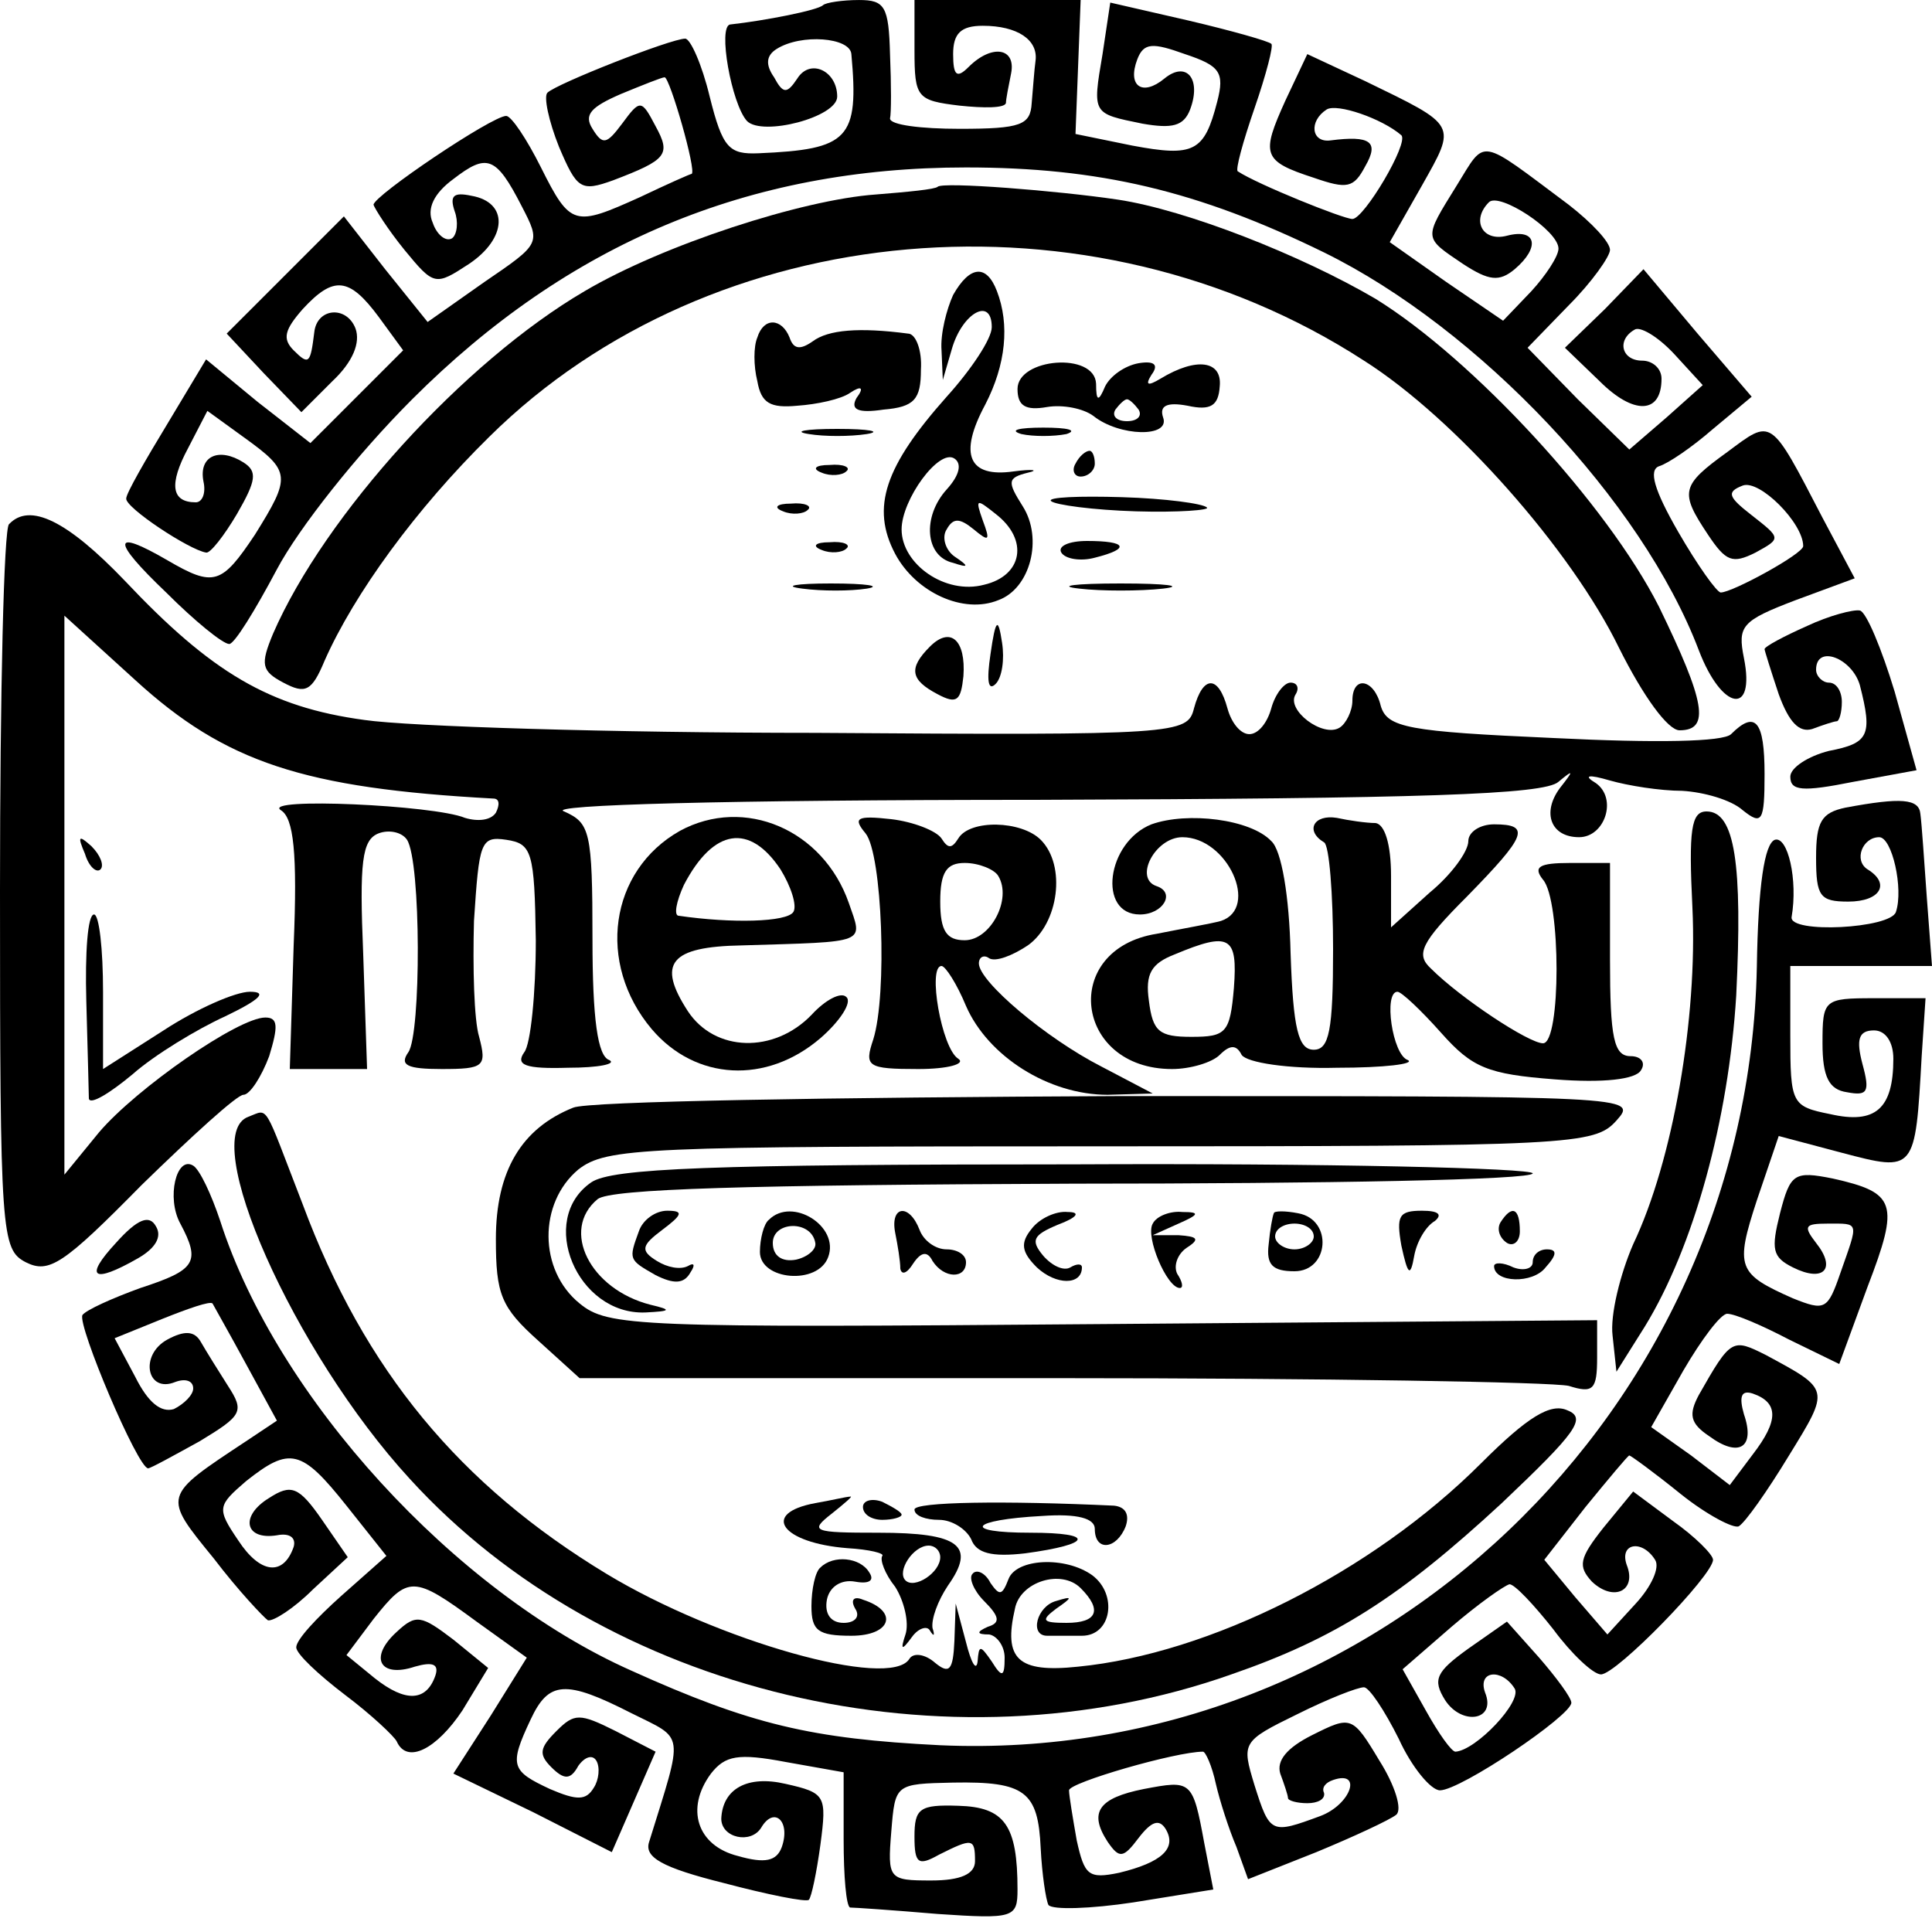
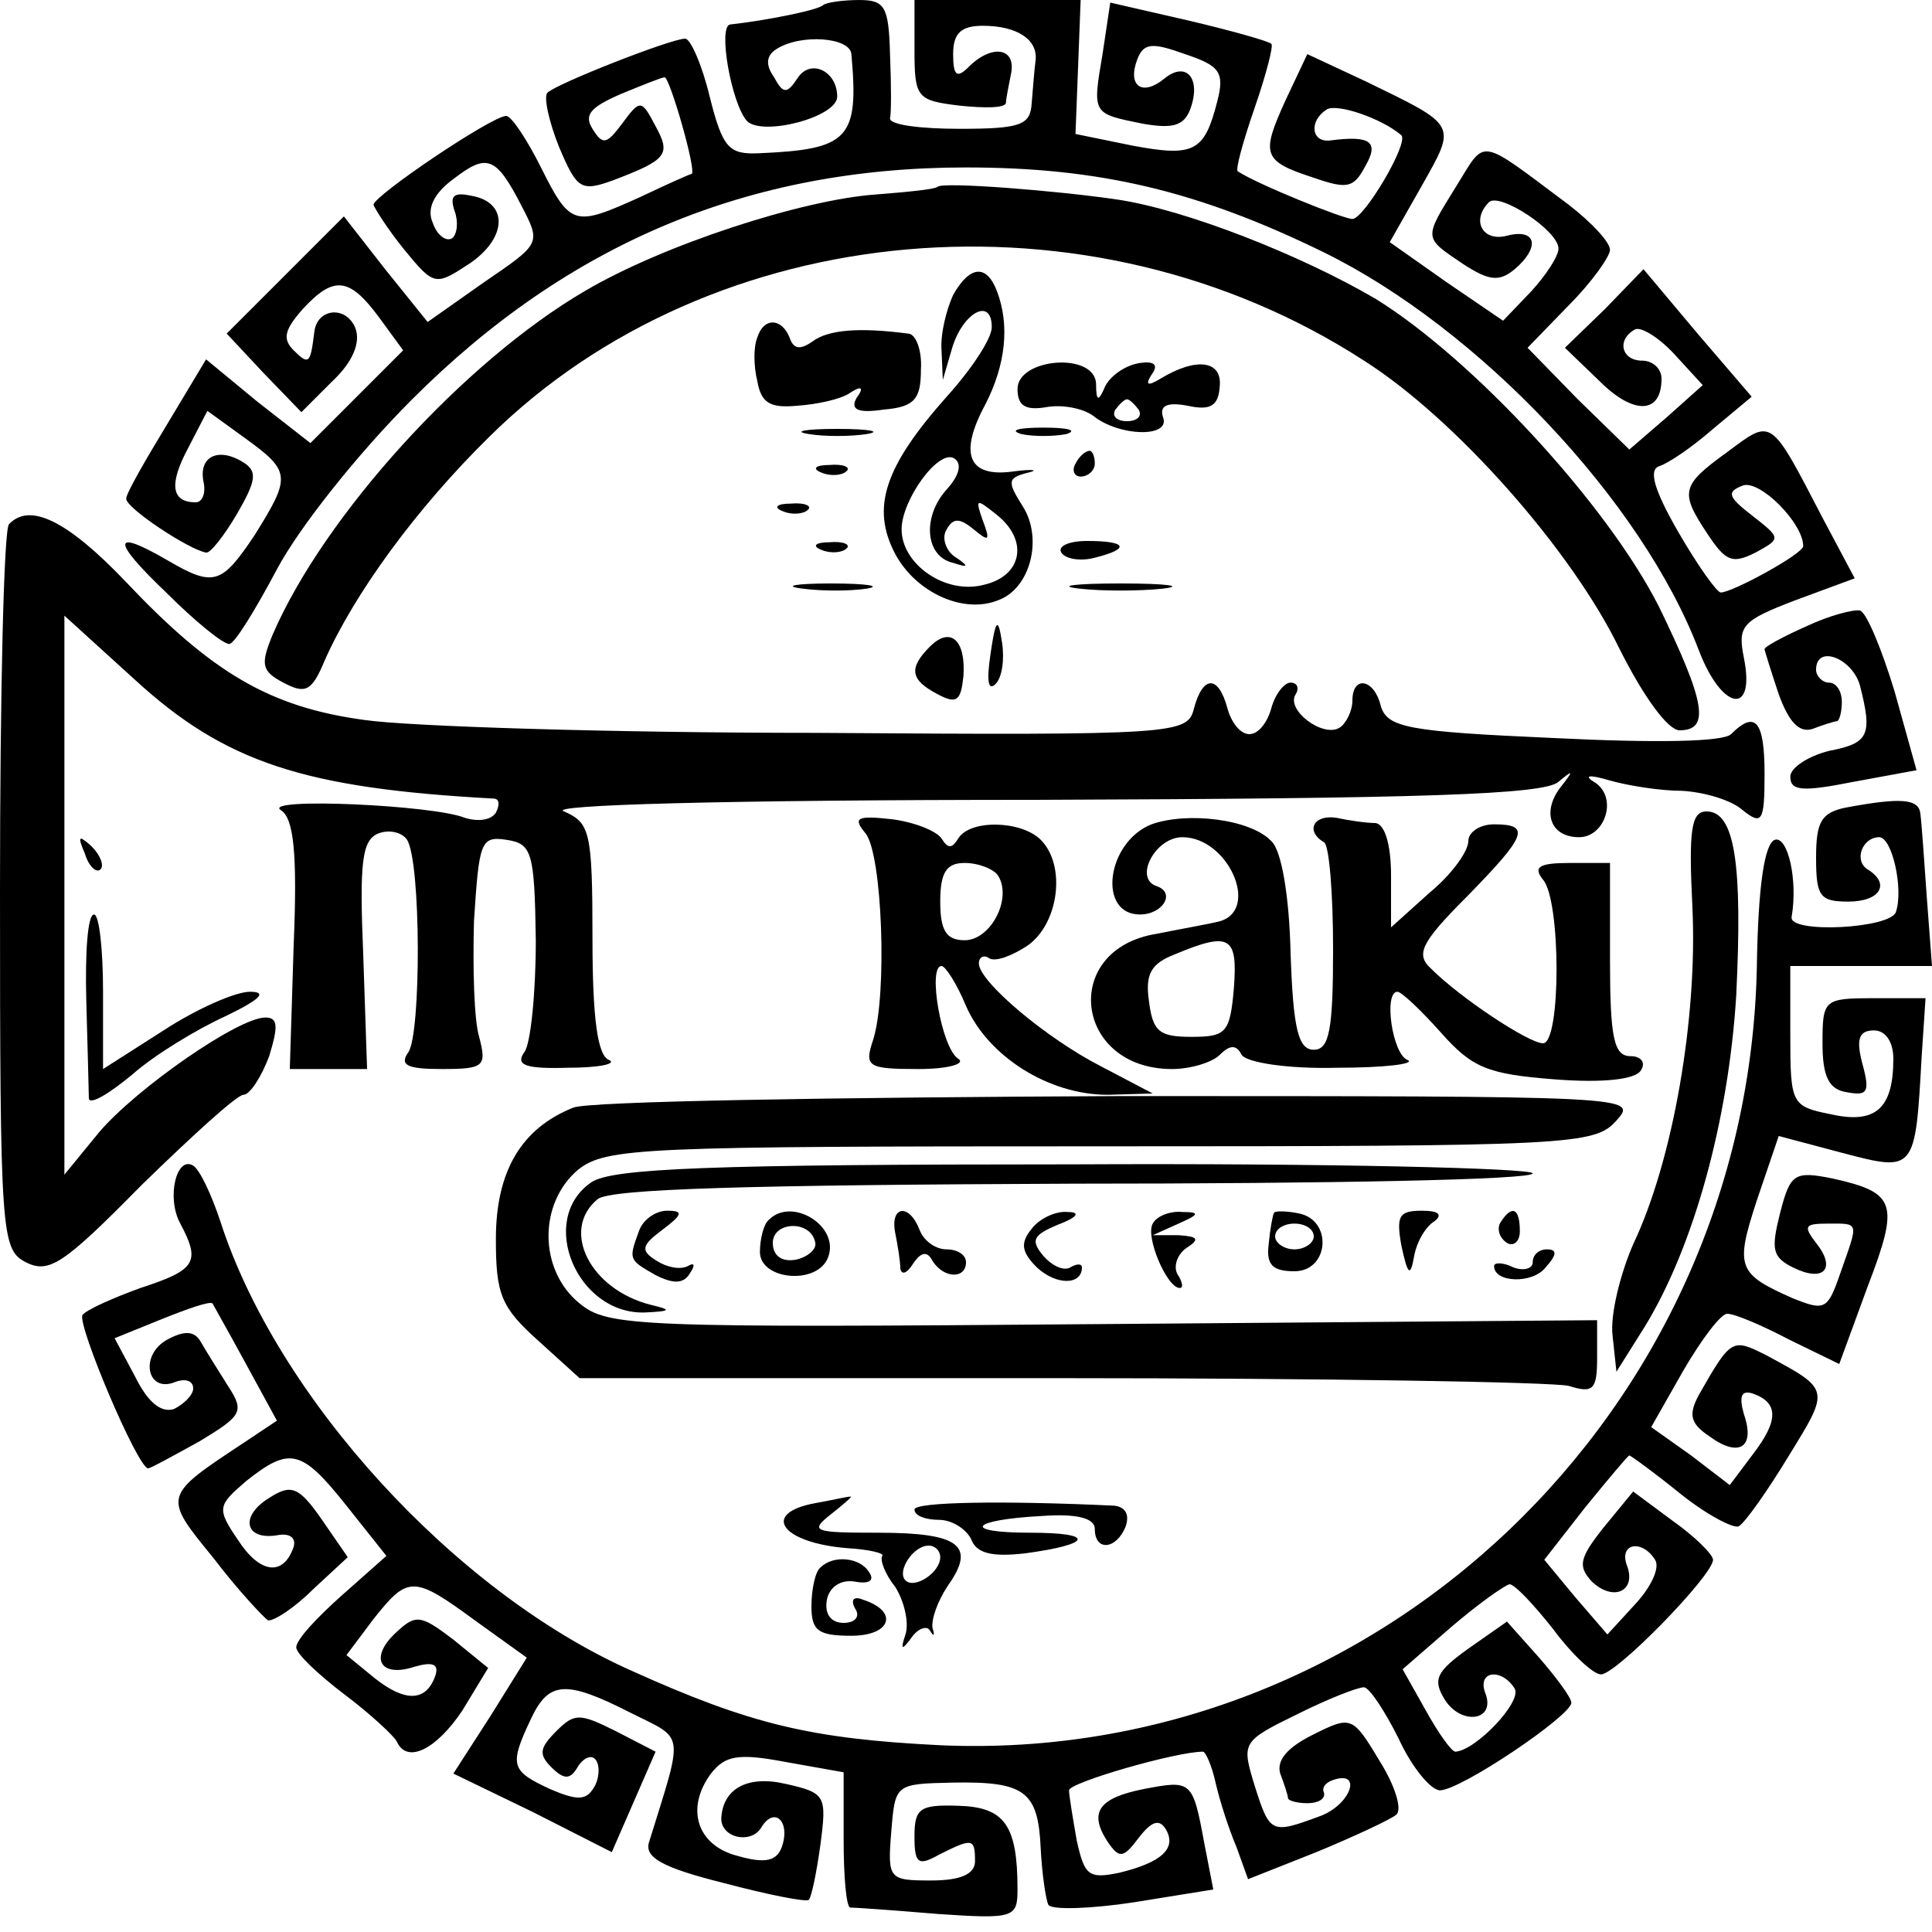
<svg xmlns="http://www.w3.org/2000/svg" version="1.0" width="150pt" height="150pt" viewBox="0 0 150 150" preserveAspectRatio="xMidYMid meet">
  <g transform="translate(0,150) scale(0.1,-0.1)" fill="#000000" stroke="none">
    <path d="M639 1496 c-4 -4 -45 -12 -72 -15 -10 -1 1 -62 13 -75 12 -12 70 3 70 19 0 20 -21 30 -31 14 -8 -12 -11 -12 -18 1 -7 10 -6 17 2 22 19 12 57 9 58 -4 6 -66 -2 -74 -72 -77 -23 -1 -28 4 -38 44 -6 25 -15 45 -19 45 -11 0 -100 -35 -107 -42 -3 -3 1 -22 9 -42 14 -33 17 -35 42 -26 42 16 45 20 33 42 -11 21 -12 21 -26 2 -12 -16 -15 -17 -23 -4 -7 11 -1 17 22 27 17 7 32 13 34 13 4 0 25 -73 21 -75 -1 0 -19 -8 -40 -18 -51 -23 -54 -23 -77 23 -11 22 -23 40 -27 40 -11 0 -103 -62 -103 -69 1 -3 11 -19 24 -35 23 -28 24 -28 50 -11 30 20 31 48 2 53 -14 3 -17 0 -13 -12 3 -8 2 -18 -2 -21 -5 -3 -12 3 -15 12 -5 11 1 23 16 34 26 20 33 18 53 -21 15 -29 15 -29 -29 -59 l-44 -31 -33 41 -32 41 -46 -46 -45 -45 29 -31 29 -30 24 24 c16 15 22 30 18 41 -7 18 -30 16 -32 -3 -3 -24 -4 -26 -16 -14 -9 9 -7 16 7 32 24 26 36 25 59 -6 l19 -26 -36 -36 -36 -36 -41 32 -40 33 -30 -50 c-17 -28 -32 -54 -32 -58 -1 -7 49 -40 62 -42 3 -1 14 13 24 30 15 26 16 33 5 40 -19 12 -35 5 -31 -15 2 -9 -1 -16 -6 -16 -19 0 -21 14 -6 42 l15 29 29 -21 c36 -26 36 -30 8 -75 -26 -39 -32 -41 -68 -20 -43 25 -44 16 -1 -25 22 -22 44 -40 49 -40 4 0 20 26 37 58 17 32 62 89 105 132 121 121 261 180 430 180 103 0 180 -18 278 -66 120 -59 247 -193 291 -309 18 -47 44 -51 35 -6 -5 25 -2 29 40 45 l46 17 -25 47 c-41 79 -39 77 -74 51 -36 -26 -37 -31 -15 -64 14 -21 19 -23 37 -14 20 11 20 11 -3 29 -18 14 -20 18 -7 23 13 5 47 -29 47 -47 0 -6 -55 -36 -64 -36 -3 0 -18 21 -33 47 -19 33 -23 48 -15 51 7 2 26 15 42 29 l30 25 -42 49 -42 50 -30 -31 -31 -30 27 -26 c26 -26 48 -26 48 2 0 8 -7 14 -15 14 -16 0 -20 16 -6 24 4 3 18 -5 31 -19 l22 -24 -28 -25 -29 -25 -40 39 -39 40 32 33 c18 18 32 38 32 43 0 6 -14 21 -32 35 -71 53 -64 52 -87 15 -26 -42 -26 -40 5 -61 20 -13 28 -14 40 -4 20 17 17 32 -6 26 -19 -5 -28 12 -14 26 8 8 54 -22 54 -36 0 -6 -10 -21 -21 -33 l-22 -23 -44 30 -44 31 25 44 c27 48 28 46 -44 81 l-45 21 -17 -36 c-19 -42 -18 -47 22 -60 26 -9 31 -8 40 9 11 19 4 24 -27 20 -15 -2 -17 15 -3 24 8 5 43 -7 58 -20 6 -6 -29 -65 -38 -65 -7 0 -74 27 -89 37 -2 1 4 23 13 49 9 26 15 49 13 50 -2 2 -30 10 -64 18 l-61 14 -6 -40 c-8 -47 -8 -46 31 -54 23 -4 32 -2 37 11 9 24 -3 38 -20 24 -17 -14 -29 -6 -21 15 5 13 12 13 37 4 27 -9 31 -14 25 -37 -10 -39 -18 -43 -66 -34 l-44 9 2 52 2 52 -65 0 -64 0 0 -39 c0 -37 2 -39 35 -43 19 -2 35 -2 36 2 0 3 2 13 4 23 4 20 -15 23 -33 5 -9 -9 -12 -7 -12 10 0 16 6 22 23 22 27 0 43 -11 41 -27 -1 -7 -2 -22 -3 -33 -1 -17 -8 -20 -56 -20 -30 0 -54 3 -54 8 1 4 1 26 0 50 -1 37 -4 42 -24 42 -13 0 -26 -2 -28 -4z" />
    <path d="M728 1355 c-2 -2 -23 -4 -48 -6 -57 -4 -165 -39 -226 -75 -94 -55 -202 -174 -242 -266 -10 -24 -9 -29 8 -38 17 -9 22 -7 32 17 23 52 71 118 128 174 173 171 466 197 679 59 71 -45 161 -147 198 -223 19 -38 38 -64 47 -64 24 0 20 22 -16 96 -40 79 -144 192 -220 239 -58 34 -147 69 -200 77 -47 7 -136 14 -140 10z" />
    <path d="M740 1271 c-5 -11 -10 -30 -9 -43 l1 -23 7 24 c8 28 31 41 31 17 0 -9 -16 -33 -35 -54 -48 -54 -59 -86 -40 -122 16 -30 53 -47 80 -36 25 9 35 48 19 73 -12 19 -12 22 4 26 9 2 4 3 -11 1 -35 -5 -43 13 -22 52 16 31 19 62 9 88 -8 21 -21 20 -34 -3z m-5 -151 c-19 -21 -17 -52 5 -57 12 -4 13 -3 1 5 -7 5 -10 15 -6 21 5 9 10 9 21 0 12 -10 13 -9 7 7 -6 17 -5 17 10 5 26 -20 21 -48 -9 -55 -30 -8 -64 16 -64 43 0 23 29 63 41 55 6 -4 4 -13 -6 -24z" />
    <path d="M588 1238 c-3 -7 -3 -22 0 -34 3 -17 10 -21 31 -19 15 1 34 5 41 10 9 6 11 4 5 -4 -5 -9 1 -12 21 -9 24 2 29 8 29 31 1 15 -4 28 -10 28 -38 5 -62 3 -74 -6 -10 -7 -15 -6 -18 3 -6 15 -20 16 -25 0z" />
    <path d="M790 1198 c0 -13 6 -17 23 -14 12 2 28 -1 36 -7 20 -16 60 -17 54 -1 -3 9 3 12 19 9 18 -4 24 0 25 15 2 20 -18 23 -46 6 -10 -6 -12 -5 -7 3 6 8 2 11 -10 9 -11 -2 -22 -10 -26 -18 -5 -12 -7 -12 -7 2 -1 25 -61 20 -61 -4z m94 -16 c3 -5 -1 -9 -9 -9 -8 0 -12 4 -9 9 3 4 7 8 9 8 2 0 6 -4 9 -8z" />
    <path d="M628 1163 c12 -2 32 -2 45 0 12 2 2 4 -23 4 -25 0 -35 -2 -22 -4z" />
    <path d="M793 1163 c9 -2 25 -2 35 0 9 3 1 5 -18 5 -19 0 -27 -2 -17 -5z" />
    <path d="M835 1140 c-3 -5 -1 -10 4 -10 6 0 11 5 11 10 0 6 -2 10 -4 10 -3 0 -8 -4 -11 -10z" />
    <path d="M638 1133 c7 -3 16 -2 19 1 4 3 -2 6 -13 5 -11 0 -14 -3 -6 -6z" />
-     <path d="M816 1111 c3 -3 33 -7 66 -8 33 -1 58 1 55 3 -3 3 -32 7 -66 8 -33 1 -58 0 -55 -3z" />
    <path d="M608 1103 c7 -3 16 -2 19 1 4 3 -2 6 -13 5 -11 0 -14 -3 -6 -6z" />
    <path d="M7 1093 c-4 -3 -7 -131 -7 -284 0 -268 1 -279 20 -289 18 -9 29 -2 90 60 39 38 74 70 79 70 5 0 14 14 20 30 7 23 7 30 -3 30 -21 0 -100 -55 -129 -89 l-27 -33 0 217 0 217 55 -50 c70 -64 131 -84 278 -92 5 0 5 -5 2 -11 -4 -6 -14 -7 -24 -4 -24 10 -158 16 -143 6 10 -6 13 -33 10 -105 l-3 -96 30 0 30 0 -3 89 c-3 72 -1 89 12 94 8 3 18 1 22 -5 11 -17 11 -151 1 -165 -7 -10 -1 -13 26 -13 33 0 35 2 29 25 -4 13 -5 54 -4 90 4 61 5 66 25 63 20 -3 22 -9 23 -78 0 -41 -4 -81 -9 -87 -7 -10 1 -13 34 -12 24 0 38 3 32 6 -9 3 -13 32 -13 94 0 84 -2 90 -22 99 -15 5 124 9 367 9 298 1 394 4 405 14 12 10 12 9 1 -5 -14 -19 -7 -38 15 -38 20 0 30 30 13 42 -10 6 -6 7 11 2 14 -4 39 -8 56 -8 17 -1 38 -7 47 -15 15 -12 17 -9 17 28 0 41 -7 50 -26 31 -6 -6 -58 -7 -138 -3 -113 5 -129 8 -134 25 -5 21 -22 24 -22 4 0 -8 -5 -18 -10 -21 -13 -8 -42 14 -34 26 3 5 1 9 -4 9 -5 0 -12 -9 -15 -20 -3 -11 -10 -20 -17 -20 -7 0 -14 9 -17 20 -7 26 -19 26 -26 0 -5 -20 -12 -21 -294 -19 -158 0 -316 5 -350 10 -74 10 -119 37 -186 108 -45 47 -74 61 -90 44z" />
    <path d="M638 1073 c7 -3 16 -2 19 1 4 3 -2 6 -13 5 -11 0 -14 -3 -6 -6z" />
    <path d="M824 1071 c3 -5 15 -7 26 -4 28 7 25 13 -6 13 -14 0 -23 -4 -20 -9z" />
    <path d="M623 1043 c15 -2 37 -2 50 0 12 2 0 4 -28 4 -27 0 -38 -2 -22 -4z" />
    <path d="M838 1043 c17 -2 47 -2 65 0 17 2 3 4 -33 4 -36 0 -50 -2 -32 -4z" />
    <path d="M1403 1014 c-18 -8 -33 -16 -33 -18 0 -1 5 -17 11 -35 8 -22 16 -30 26 -27 8 3 17 6 19 6 2 0 4 7 4 15 0 8 -4 15 -10 15 -5 0 -10 5 -10 10 0 20 28 9 34 -12 10 -39 7 -45 -24 -51 -16 -4 -30 -13 -30 -20 0 -11 9 -12 49 -4 l49 9 -17 61 c-10 33 -22 62 -27 63 -5 1 -24 -4 -41 -12z" />
    <path d="M769 992 c-3 -20 -2 -29 4 -23 5 5 7 19 5 32 -3 20 -5 19 -9 -9z" />
    <path d="M722 998 c-17 -17 -15 -26 6 -37 15 -8 18 -5 20 14 2 28 -10 39 -26 23z" />
    <path d="M1433 873 c-19 -4 -23 -11 -23 -39 0 -30 3 -34 25 -34 25 0 33 14 15 25 -11 7 -4 25 9 25 10 0 19 -40 13 -58 -4 -13 -83 -17 -81 -4 5 29 -3 63 -13 60 -8 -3 -13 -35 -14 -99 -7 -345 -295 -619 -634 -604 -100 5 -147 16 -240 58 -137 61 -275 212 -319 349 -7 21 -16 40 -21 43 -13 8 -21 -25 -10 -45 16 -30 12 -36 -31 -50 -22 -8 -42 -17 -45 -21 -4 -8 43 -119 51 -119 2 0 20 10 40 21 33 20 35 23 22 43 -7 11 -17 27 -21 34 -5 9 -13 9 -26 2 -22 -12 -16 -42 6 -33 8 3 14 1 14 -5 0 -5 -7 -12 -15 -16 -10 -3 -20 5 -30 25 l-16 30 37 15 c20 8 37 14 39 12 1 -2 13 -23 26 -47 l24 -44 -24 -16 c-65 -43 -65 -42 -25 -91 19 -25 39 -46 42 -48 4 -1 20 9 35 24 l27 25 -20 29 c-18 26 -24 28 -41 17 -23 -14 -19 -33 6 -29 10 2 15 -2 13 -9 -8 -23 -26 -21 -43 5 -17 25 -16 27 6 46 34 27 43 25 78 -19 l31 -39 -35 -31 c-19 -17 -35 -34 -35 -40 0 -5 17 -21 38 -37 20 -15 38 -32 40 -36 8 -18 31 -6 51 24 l20 33 -27 22 c-25 19 -29 20 -44 6 -22 -20 -13 -36 14 -27 14 4 19 2 16 -7 -7 -20 -23 -21 -47 -2 l-22 18 21 28 c27 34 31 34 80 -2 l39 -28 -28 -45 -29 -45 62 -30 61 -31 17 39 17 39 -31 16 c-28 14 -32 14 -46 0 -13 -13 -14 -18 -4 -28 10 -10 15 -10 21 1 5 7 11 9 14 4 3 -5 2 -15 -2 -21 -6 -10 -13 -10 -34 -1 -30 14 -32 18 -15 54 14 30 27 31 78 5 42 -21 41 -13 14 -100 -4 -12 10 -20 58 -32 34 -9 64 -15 66 -13 2 2 6 21 9 43 5 38 4 40 -27 47 -30 7 -49 -4 -50 -27 0 -15 23 -20 31 -7 10 17 23 5 16 -15 -4 -11 -13 -13 -34 -7 -32 8 -41 37 -21 64 11 14 21 16 58 9 l45 -8 0 -52 c0 -29 2 -52 5 -53 3 0 33 -2 68 -5 59 -4 62 -3 62 19 0 50 -10 64 -46 65 -30 1 -34 -2 -34 -24 0 -21 3 -23 19 -14 26 13 28 13 28 -5 0 -10 -11 -15 -34 -15 -33 0 -34 1 -31 38 3 37 3 37 48 38 56 1 66 -7 68 -51 1 -20 4 -40 6 -44 3 -4 33 -3 66 2 l62 10 -7 36 c-9 49 -10 49 -47 42 -35 -7 -43 -18 -28 -41 9 -13 12 -13 24 3 10 13 16 15 21 7 9 -15 -3 -26 -36 -34 -24 -5 -27 -2 -33 25 -3 17 -6 35 -6 39 0 6 83 30 104 30 2 0 7 -11 10 -25 3 -13 10 -35 16 -49 l9 -25 53 21 c29 12 57 25 62 29 5 4 -1 23 -13 42 -21 35 -22 35 -52 20 -20 -10 -28 -20 -25 -30 3 -8 6 -17 6 -19 0 -2 7 -4 15 -4 8 0 14 3 13 8 -2 4 1 8 7 10 23 8 14 -19 -10 -28 -38 -14 -39 -14 -51 24 -10 33 -10 34 33 55 24 12 47 21 52 21 4 0 16 -18 27 -40 10 -22 25 -40 32 -40 16 0 102 58 102 68 0 4 -12 20 -25 35 l-25 28 -30 -21 c-25 -18 -28 -24 -18 -40 13 -20 40 -16 31 6 -6 17 13 19 23 3 6 -10 -30 -48 -46 -49 -3 0 -13 14 -23 32 l-18 32 38 33 c21 18 41 32 45 33 4 0 19 -16 34 -35 14 -19 31 -35 37 -35 12 0 87 77 87 89 0 4 -14 18 -31 30 l-31 23 -23 -28 c-19 -24 -20 -30 -9 -42 17 -16 35 -7 27 13 -6 17 12 20 22 4 4 -6 -3 -21 -15 -34 l-22 -24 -25 29 -24 29 32 41 c18 22 33 40 34 40 1 0 19 -13 40 -30 20 -16 41 -27 45 -25 5 3 22 27 39 55 32 52 32 51 -18 78 -26 13 -27 13 -52 -31 -8 -15 -7 -22 8 -32 23 -17 36 -9 27 17 -4 14 -2 19 7 16 20 -7 20 -21 0 -47 l-18 -24 -30 23 -31 22 25 44 c14 24 29 44 34 44 6 0 27 -9 48 -20 l39 -19 22 60 c25 65 22 73 -27 84 -30 6 -33 4 -41 -27 -7 -28 -6 -34 10 -42 24 -12 34 -1 18 19 -10 13 -9 15 9 15 25 0 24 2 10 -38 -10 -29 -12 -30 -37 -20 -43 19 -45 24 -28 76 l17 50 49 -13 c57 -15 57 -15 62 75 l3 45 -40 0 c-39 0 -40 -1 -40 -35 0 -26 5 -36 19 -38 16 -3 18 0 12 22 -5 19 -3 26 9 26 9 0 15 -9 15 -22 0 -39 -14 -51 -49 -43 -30 6 -31 8 -31 61 l0 54 55 0 55 0 -4 53 c-2 28 -4 58 -5 65 -1 12 -15 13 -58 5z" />
-     <path d="M528 855 c-55 -31 -65 -103 -22 -154 34 -40 89 -43 131 -7 15 13 25 28 20 32 -4 4 -16 -2 -27 -14 -29 -30 -75 -29 -96 3 -24 37 -14 50 42 51 99 3 94 1 83 33 -20 57 -81 83 -131 56z m78 -30 c8 -13 13 -28 10 -33 -5 -8 -48 -9 -89 -3 -4 0 -2 11 4 24 23 44 51 48 75 12z" />
    <path d="M672 853 c13 -16 17 -125 6 -160 -7 -21 -5 -23 35 -23 23 0 37 4 31 8 -13 8 -24 72 -13 72 3 0 12 -14 19 -31 17 -39 64 -69 110 -69 l35 1 -40 21 c-43 22 -95 66 -95 80 0 5 4 7 8 4 5 -3 18 2 30 10 24 17 30 62 10 82 -15 15 -55 16 -64 1 -5 -8 -8 -8 -13 0 -4 6 -22 13 -39 15 -27 3 -30 1 -20 -11z m103 -33 c11 -18 -6 -50 -26 -50 -14 0 -19 7 -19 30 0 23 5 30 19 30 11 0 23 -5 26 -10z" />
    <path d="M894 860 c-35 -14 -42 -70 -9 -70 18 0 28 17 13 22 -18 6 -1 38 20 38 35 0 60 -55 30 -65 -7 -2 -30 -6 -50 -10 -75 -12 -64 -105 12 -105 14 0 31 5 37 11 8 8 13 8 17 0 4 -6 36 -11 74 -10 37 0 61 3 55 6 -12 4 -19 53 -8 53 3 0 18 -14 34 -32 24 -27 36 -32 88 -36 38 -3 63 0 67 7 4 6 0 11 -8 11 -13 0 -16 14 -16 75 l0 75 -31 0 c-24 0 -29 -3 -21 -13 14 -16 14 -127 0 -127 -11 0 -64 35 -87 58 -12 11 -8 20 28 56 46 47 50 56 21 56 -11 0 -20 -6 -20 -13 0 -8 -13 -26 -30 -40 l-30 -27 0 40 c0 25 -5 40 -12 41 -7 0 -21 2 -30 4 -18 3 -25 -10 -10 -19 4 -2 7 -40 7 -83 0 -63 -3 -78 -15 -78 -12 0 -16 16 -18 75 -1 44 -7 80 -15 87 -16 17 -65 23 -93 13z m64 -127 c-3 -35 -6 -38 -33 -38 -25 0 -30 4 -33 28 -3 21 2 29 20 36 43 18 49 14 46 -26z" />
    <path d="M1314 795 c4 -85 -15 -196 -46 -261 -10 -23 -18 -55 -16 -71 l3 -28 22 35 c38 62 65 160 71 257 5 102 -1 143 -23 143 -12 0 -14 -14 -11 -75z" />
    <path d="M66 837 c3 -10 9 -15 12 -12 3 3 0 11 -7 18 -10 9 -11 8 -5 -6z" />
    <path d="M67 723 c1 -38 2 -72 2 -76 1 -5 16 4 34 19 17 15 50 35 72 45 27 13 33 19 19 19 -11 0 -41 -13 -67 -30 l-47 -30 0 60 c0 33 -3 60 -7 60 -5 0 -7 -30 -6 -67z" />
    <path d="M445 640 c-40 -16 -60 -49 -60 -102 0 -43 4 -53 33 -79 l32 -29 373 0 c204 0 382 -3 395 -6 19 -6 22 -3 22 22 l0 29 -383 -3 c-364 -3 -385 -2 -407 16 -32 26 -32 78 -1 104 22 17 49 18 406 18 366 0 383 1 400 20 17 19 14 19 -386 19 -222 -1 -413 -4 -424 -9z" />
-     <path d="M193 633 c-40 -14 35 -183 125 -281 152 -167 417 -230 638 -152 81 28 131 60 210 133 58 55 66 66 51 72 -13 6 -31 -5 -67 -41 -85 -85 -211 -148 -313 -158 -47 -5 -58 6 -49 45 4 21 36 31 51 16 17 -17 13 -27 -11 -27 -19 0 -20 2 -8 11 13 9 13 10 0 6 -15 -4 -21 -27 -7 -27 4 0 16 0 27 0 23 0 28 32 8 47 -21 15 -59 13 -65 -3 -5 -13 -7 -13 -14 -3 -4 8 -11 11 -14 7 -3 -3 1 -13 9 -21 12 -12 13 -17 3 -20 -9 -4 -9 -6 1 -6 6 -1 12 -9 12 -18 0 -15 -2 -16 -10 -3 -9 13 -10 13 -11 0 -1 -8 -5 -1 -9 15 l-8 30 -1 -29 c-1 -23 -4 -26 -15 -17 -8 7 -17 8 -20 3 -15 -24 -149 14 -235 66 -114 69 -188 158 -236 287 -31 80 -26 74 -42 68z" />
    <path d="M459 582 c-42 -29 -11 -103 42 -101 20 1 21 2 4 6 -47 12 -70 58 -41 82 10 8 117 11 370 12 196 0 356 3 356 8 0 4 -160 8 -356 7 -282 0 -359 -3 -375 -14z" />
-     <path d="M90 535 c-25 -27 -18 -32 17 -12 14 8 19 17 14 25 -5 9 -14 6 -31 -13z" />
    <path d="M496 544 c-8 -22 -8 -22 13 -34 14 -7 22 -7 27 2 4 6 3 8 -2 5 -6 -3 -16 -1 -24 4 -13 8 -12 12 4 24 16 12 17 15 4 15 -9 0 -19 -7 -22 -16z" />
    <path d="M597 553 c-4 -3 -7 -15 -7 -25 0 -22 45 -26 53 -4 9 24 -28 47 -46 29z m36 -18 c1 -5 -6 -11 -15 -13 -11 -2 -18 3 -18 13 0 17 30 18 33 0z" />
    <path d="M695 543 c2 -10 4 -22 4 -28 1 -5 5 -4 10 4 6 9 11 10 15 2 9 -14 26 -14 26 -1 0 6 -7 10 -15 10 -9 0 -18 7 -21 15 -8 21 -23 19 -19 -2z" />
    <path d="M801 546 c-9 -11 -8 -18 4 -30 15 -14 35 -14 35 0 0 3 -4 3 -9 0 -5 -3 -14 1 -21 9 -10 12 -8 16 11 24 16 6 18 10 8 10 -9 1 -22 -5 -28 -13z" />
    <path d="M895 550 c-6 -10 11 -50 21 -50 3 0 2 5 -2 11 -3 6 0 15 7 20 11 7 9 9 -6 10 l-20 0 20 9 c16 7 17 9 3 9 -9 1 -20 -3 -23 -9z" />
    <path d="M989 558 c-1 -2 -3 -13 -4 -24 -2 -16 3 -21 20 -21 27 0 30 40 3 45 -10 2 -19 2 -19 0z m31 -18 c0 -5 -7 -10 -15 -10 -8 0 -15 5 -15 10 0 6 7 10 15 10 8 0 15 -4 15 -10z" />
    <path d="M1088 533 c5 -23 7 -25 10 -8 2 11 9 23 16 27 6 5 3 8 -10 8 -18 0 -20 -4 -16 -27z" />
    <path d="M1165 551 c-3 -5 -1 -12 5 -16 5 -3 10 1 10 9 0 18 -6 21 -15 7z" />
    <path d="M1190 520 c0 -5 -7 -7 -15 -4 -8 4 -15 4 -15 1 0 -13 30 -14 40 -1 9 10 9 14 1 14 -6 0 -11 -4 -11 -10z" />
    <path d="M633 333 c-43 -8 -26 -31 25 -35 17 -1 29 -4 27 -6 -2 -3 2 -14 10 -24 7 -11 11 -28 8 -37 -4 -12 -3 -13 5 -2 5 7 12 9 14 5 3 -5 4 -4 2 2 -1 7 4 21 12 33 22 31 9 41 -54 41 -51 0 -54 1 -36 15 10 8 17 14 14 13 -3 0 -15 -3 -27 -5z m97 -42 c0 -12 -20 -25 -27 -18 -7 7 6 27 18 27 5 0 9 -4 9 -9z" />
-     <path d="M670 330 c0 -6 7 -10 15 -10 8 0 15 2 15 4 0 2 -7 6 -15 10 -8 3 -15 1 -15 -4z" />
    <path d="M710 328 c0 -5 9 -8 19 -8 10 0 21 -7 25 -15 4 -11 16 -14 42 -11 52 7 55 16 4 16 -54 0 -47 10 9 13 28 2 41 -2 41 -10 0 -18 17 -16 24 2 3 9 0 15 -9 16 -85 4 -155 3 -155 -3z" />
    <path d="M637 283 c-4 -3 -7 -17 -7 -30 0 -19 5 -23 31 -23 31 0 37 19 9 28 -7 3 -10 0 -6 -7 4 -6 0 -11 -9 -11 -10 0 -15 7 -13 18 2 10 11 16 22 14 11 -2 15 1 11 7 -7 12 -28 14 -38 4z" />
  </g>
</svg>